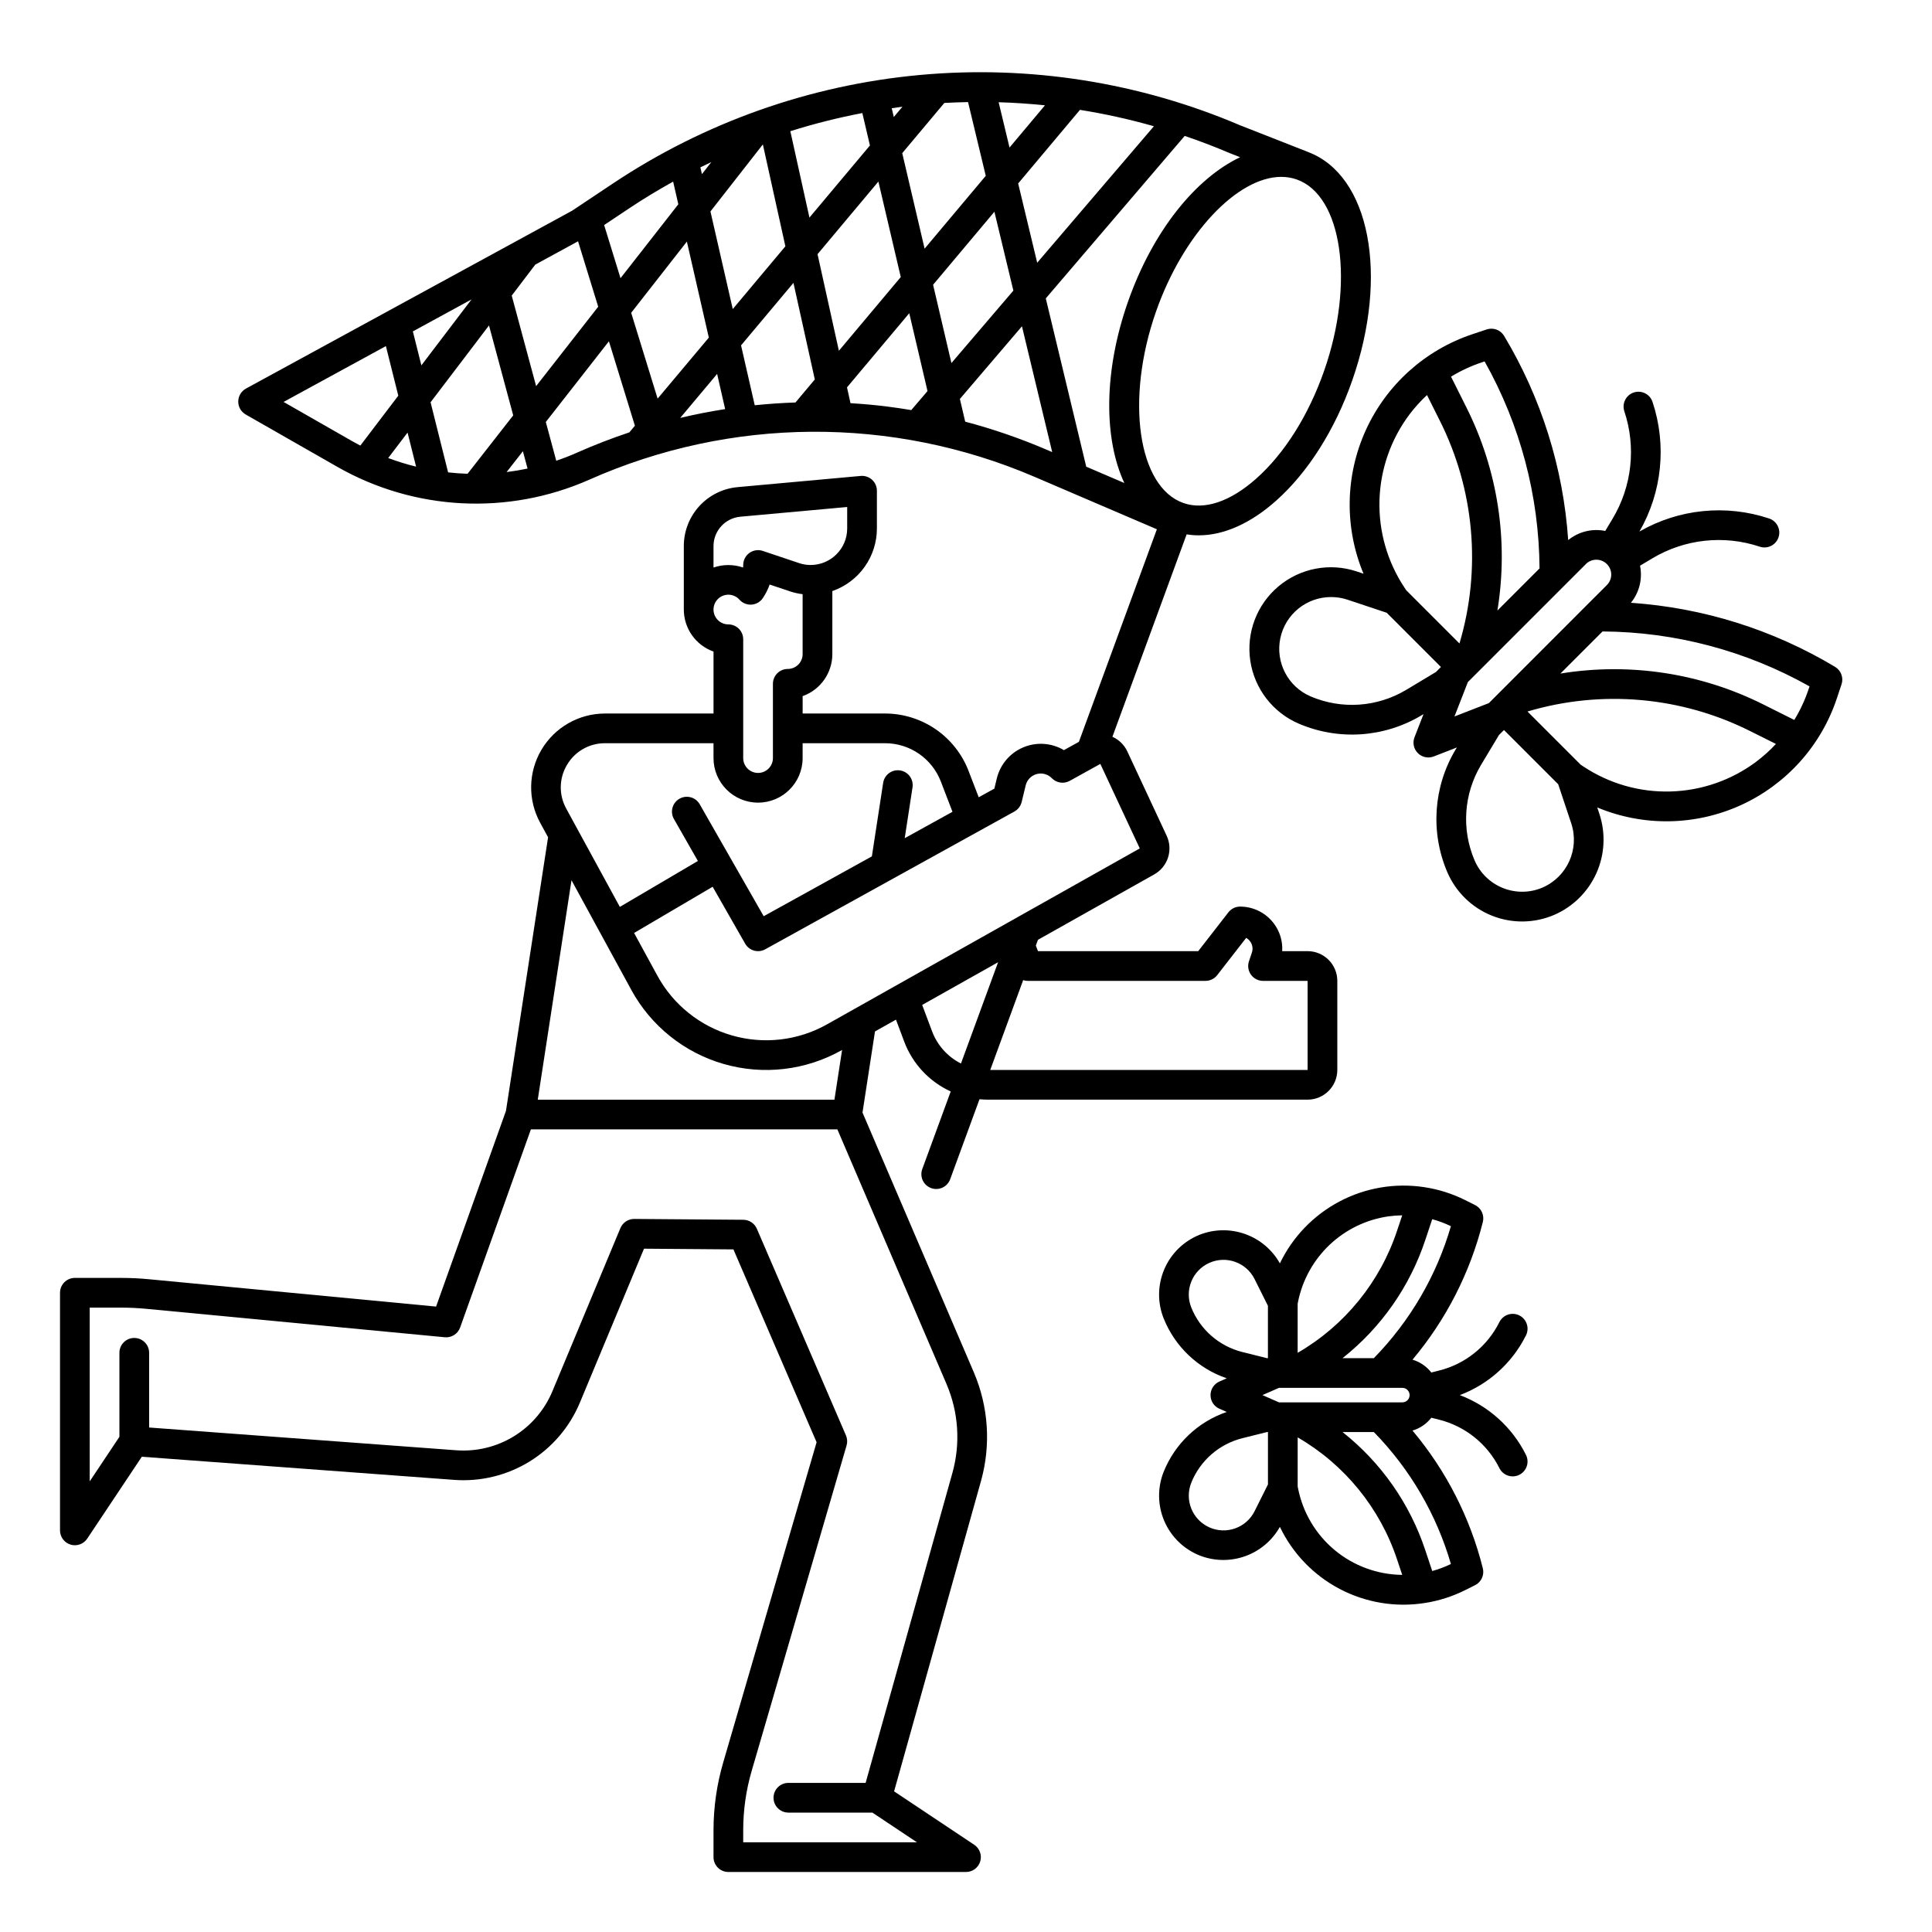
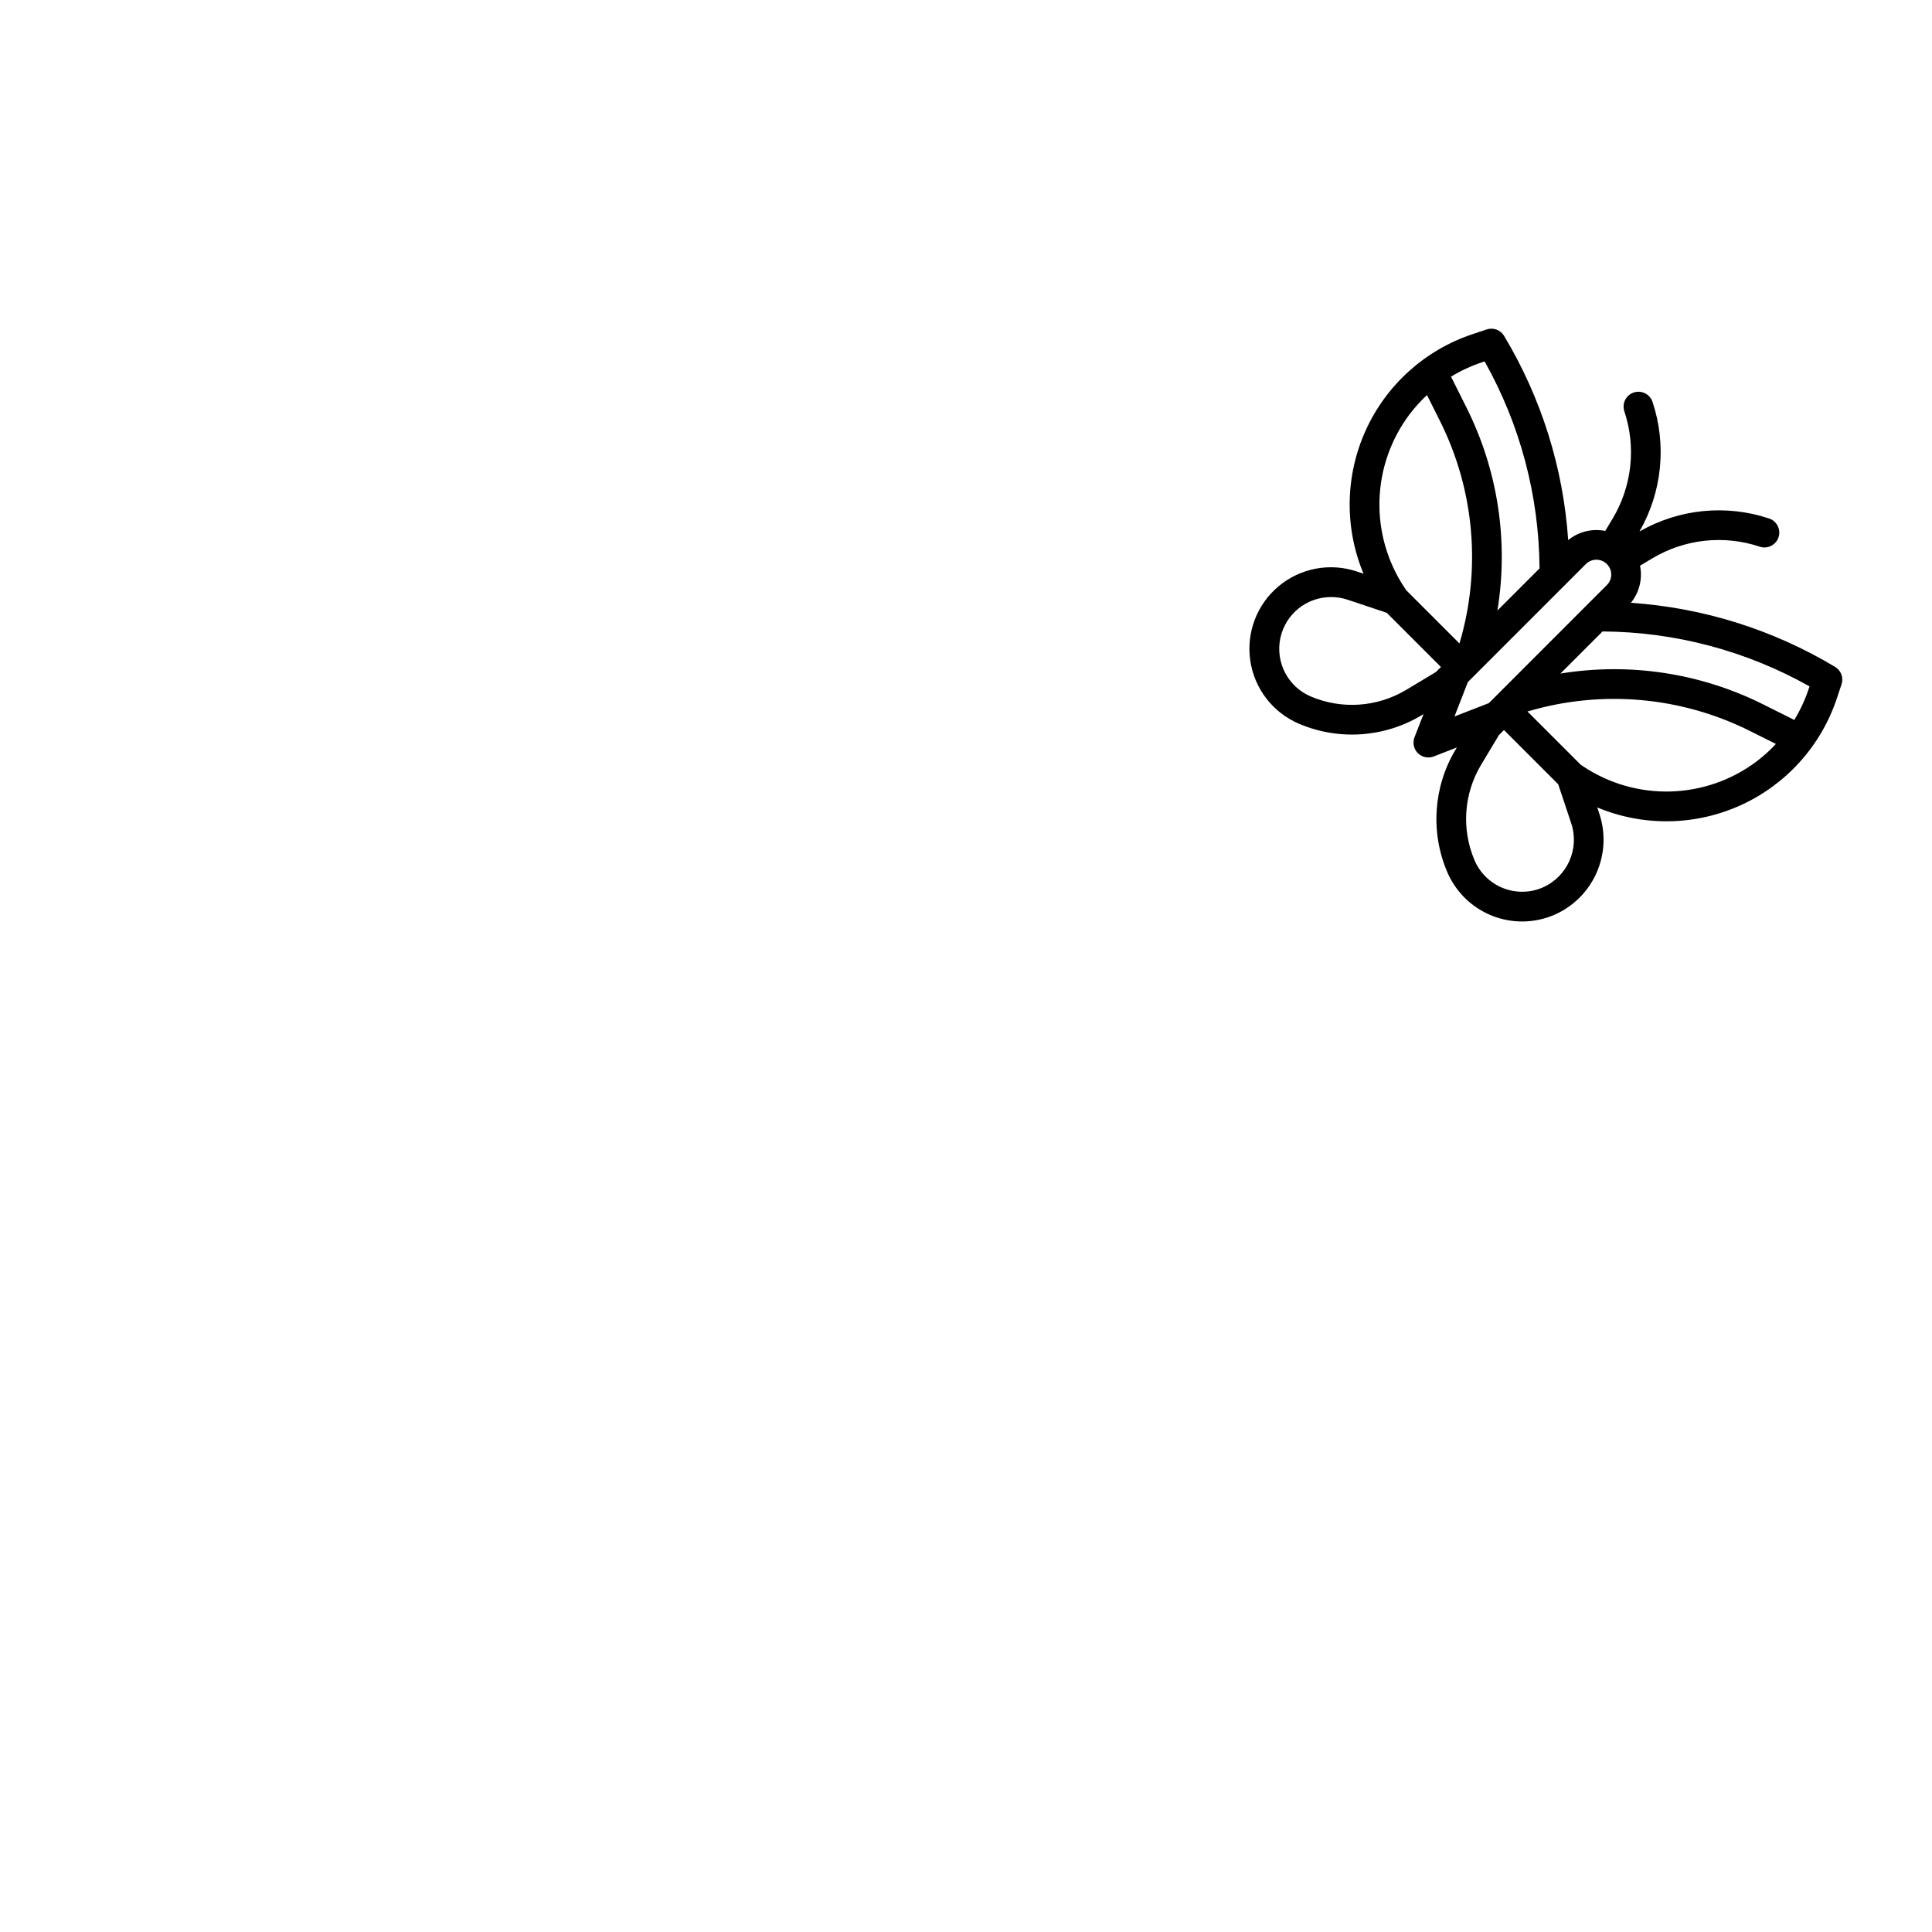
<svg xmlns="http://www.w3.org/2000/svg" fill="#000000" width="800px" height="800px" version="1.1" viewBox="144 144 512 512">
  <g>
-     <path d="m162.7 553.34c1.656 0.5 3.453-0.141 4.414-1.586l14.469-21.703 82.742 6.129c7.012 0.527 14.008-1.172 19.996-4.852 5.988-3.68 10.664-9.156 13.363-15.645l16.984-40.766 23.695 0.184 22.043 51.113-24.746 84.844c-1.707 5.836-2.57 11.883-2.574 17.965v7.141c0 1.043 0.414 2.043 1.152 2.781 0.738 0.738 1.738 1.152 2.785 1.152h62.977c1.734 0 3.262-1.133 3.766-2.793 0.504-1.66-0.141-3.453-1.582-4.418l-21.238-14.16 23.039-82.285c2.652-9.512 1.98-19.648-1.898-28.73l-29.516-68.867 3.309-21.5 5.562-3.129 2.207 5.883c2.211 5.832 6.629 10.555 12.301 13.148l-7.516 20.5v0.004c-0.379 0.984-0.344 2.078 0.09 3.039 0.438 0.961 1.238 1.703 2.231 2.066 0.988 0.363 2.082 0.316 3.035-0.137 0.957-0.449 1.688-1.266 2.035-2.262l7.754-21.148c0.723 0.066 1.453 0.113 2.188 0.113h84.762c4.344-0.004 7.867-3.523 7.871-7.871v-23.613c-0.004-4.344-3.527-7.867-7.871-7.871h-6.734c0.156-2.562-0.582-5.102-2.098-7.176-2.098-2.906-5.465-4.629-9.051-4.633-1.215 0-2.363 0.562-3.109 1.52l-7.996 10.289h-42.465l-0.57-1.477 0.562-1.531 30.848-17.352v-0.004c3.574-2.027 5-6.457 3.277-10.188l-10.449-22.395c-0.809-1.723-2.211-3.094-3.945-3.867l19.672-53.641h-0.004c1.066 0.172 2.141 0.258 3.219 0.258 6.602 0 13.652-3.109 20.422-9.109 8.484-7.519 15.676-18.863 20.246-31.93 9.777-27.965 4.625-54.395-11.695-60.535v-0.012l-17.789-6.988-0.008 0.004c-26.82-11.484-56.082-16.098-85.137-13.426-29.051 2.672-56.98 12.547-81.258 28.73l-10.844 7.231-86.438 47.141c-1.25 0.684-2.035 1.992-2.051 3.418-0.012 1.426 0.746 2.75 1.984 3.457l24.34 13.906c20.441 11.633 45.188 12.883 66.695 3.371 37.488-16.664 80.227-16.949 117.94-0.789l32.488 13.926-20.664 56.332-3.969 2.195c-3.277-1.938-7.277-2.211-10.781-0.73-3.508 1.477-6.106 4.531-7.004 8.227l-0.652 2.703-4.144 2.293-2.719-7.055h0.004c-1.73-4.445-4.754-8.266-8.684-10.965-3.93-2.699-8.582-4.156-13.348-4.176h-21.914v-4.609c4.715-1.676 7.867-6.133 7.871-11.133v-16.707c3.445-1.199 6.434-3.438 8.551-6.41 2.113-2.969 3.254-6.527 3.258-10.172v-10.008c0-1.105-0.465-2.16-1.281-2.906-0.816-0.746-1.91-1.113-3.012-1.016l-32.559 2.961c-3.918 0.34-7.566 2.141-10.219 5.047-2.652 2.902-4.117 6.699-4.098 10.633v16.77c0.004 5 3.156 9.461 7.871 11.133v16.418h-28.758c-6.906 0.004-13.301 3.644-16.828 9.586s-3.664 13.301-0.355 19.367l2.098 3.844-11.16 72.508-18.52 51.863-76.125-7.25c-2.434-0.23-4.91-0.348-7.356-0.348h-12.246c-2.172 0-3.934 1.762-3.934 3.934v62.977c0 1.734 1.133 3.266 2.797 3.769zm228.32-136-2.633-7.023 20.117-11.316-9.84 26.844c-3.519-1.781-6.246-4.812-7.644-8.504zm25.352-13.398h47.094c1.219 0 2.363-0.559 3.109-1.52l7.676-9.875c0.418 0.238 0.781 0.562 1.059 0.953 0.621 0.848 0.789 1.941 0.453 2.934l-0.777 2.32v0.004c-0.402 1.199-0.203 2.519 0.539 3.547 0.738 1.031 1.93 1.637 3.195 1.637h11.809v23.617h-84.109l8.73-23.812c0.395 0.129 0.809 0.195 1.223 0.195zm78.547-161.71c-4.133 11.824-10.539 21.996-18.035 28.633-6.875 6.094-13.711 8.383-19.254 6.445-12.082-4.227-15.426-27.434-7.297-50.676 7.254-20.738 21.625-35.762 33.223-35.762l-0.004 0.004c1.387-0.004 2.762 0.223 4.07 0.676 12.082 4.231 15.426 27.438 7.297 50.68zm-24.988-57.633 2.719 1.066c-11.797 5.586-23.188 19.613-29.75 38.375-6.453 18.449-6.402 36.234-0.938 47.965l-10.098-4.328-10.719-44.598 36.812-43.059c4.008 1.363 7.969 2.863 11.863 4.535zm-115.12 66.062c-3.609 0.121-7.207 0.367-10.797 0.738l-3.629-15.871 13.887-16.562 5.66 25.594zm19.73-68.113-16.031 19.113-5.062-22.891c6.262-1.973 12.633-3.578 19.082-4.809zm5.777-9.867c0.941-0.137 1.887-0.277 2.832-0.395l-2.285 2.723zm-34.152 9.594 5.969 27-13.945 16.629-5.914-25.867zm-16.148 7.871-0.41-1.797c0.965-0.477 1.934-0.941 2.906-1.395zm1.828 43.324-13.57 16.168-7.008-22.746 14.762-18.871zm2.199 9.625 2.129 9.32c-3.996 0.621-7.965 1.398-11.906 2.336zm26.613-31.734 16.125-19.242 5.93 25.305-16.398 19.531zm22.445-26.773 11.156-13.305c2.094-0.117 4.191-0.188 6.285-0.227l4.695 19.539-16.207 19.301zm25.547-13.492c4.102 0.121 8.195 0.395 12.277 0.816l-9.391 11.188zm-1.121 29.02 5.023 20.898-16.414 19.199-4.859-20.746zm6.297-7.496 16.371-19.5v-0.004c6.613 1.055 13.156 2.504 19.598 4.34l-30.926 36.168zm-102.99 6.531c3.754-2.504 7.617-4.832 11.555-7.019l1.371 6.004-15.32 19.59-4.34-14.086zm-13.645 8.793 5.34 17.34-16.453 21.043-6.465-23.992 6.242-8.207zm-29.281 61.613c-1.723-0.059-3.441-0.18-5.156-0.371l-4.648-18.574 15.484-20.363 6.418 23.832zm14.66-5.973 1.238 4.594c-1.84 0.387-3.691 0.695-5.555 0.926zm-28.301 4.082c-2.508-0.613-4.973-1.379-7.391-2.281l5.129-6.742zm1.398-26.84-2.254-9 15.547-8.48zm-36.516 9.691 27.117-14.797 3.285 13.137-10.062 13.23c-0.715-0.375-1.43-0.758-2.133-1.16zm77.812 13.422c-1.824 0.809-3.672 1.531-5.551 2.164l-2.766-10.273 16.723-21.383 6.887 22.375-1.477 1.762c-4.68 1.562-9.289 3.348-13.824 5.352zm72.43-13.086-0.93-4.195 16.5-19.652 4.836 20.637-4.305 5.035c-2.066-0.344-4.133-0.656-6.211-0.918-3.297-0.422-6.598-0.715-9.898-0.914zm30.395 4.898-1.41-6.023 16.449-19.258 8.016 33.344-1.648-0.707h-0.004c-6.949-2.973-14.102-5.434-21.41-7.363zm13.059 103.3-0.004-0.004c0.965-0.539 1.66-1.453 1.914-2.527l1.059-4.383c0.352-1.457 1.465-2.606 2.91-3 1.441-0.395 2.988 0.027 4.031 1.102 1.234 1.273 3.172 1.559 4.727 0.699l8.117-4.492 10.449 22.395-82.875 46.621c-7.664 4.312-16.734 5.371-25.184 2.945-8.449-2.426-15.578-8.133-19.785-15.852l-6.168-11.309 20.82-12.246 8.617 15.082c1.066 1.871 3.438 2.535 5.324 1.492zm-79.762-70.281c-0.02-4.078 3.094-7.488 7.156-7.84l28.27-2.57v5.699c-0.008 5.34-4.336 9.664-9.676 9.672-1.043 0-2.086-0.168-3.074-0.504l-9.613-3.227c-1.203-0.406-2.523-0.203-3.551 0.535-1.031 0.738-1.641 1.93-1.641 3.195 0 0.223-0.008 0.445-0.027 0.668-2.543-0.871-5.301-0.871-7.844 0.008zm3.938 12.832c1.121-0.004 2.191 0.477 2.934 1.32 0.809 0.906 1.992 1.391 3.203 1.309 1.215-0.082 2.324-0.719 3-1.727 0.754-1.117 1.355-2.324 1.801-3.594l5.289 1.77-0.004 0.004c1.125 0.379 2.281 0.641 3.457 0.785v15.879c0 1.043-0.414 2.043-1.152 2.781s-1.742 1.152-2.785 1.152c-2.172 0-3.934 1.762-3.934 3.938v19.68c0 2.172-1.766 3.938-3.938 3.938-2.176 0-3.938-1.766-3.938-3.938v-31.488c0-1.043-0.414-2.047-1.152-2.781-0.738-0.738-1.738-1.156-2.781-1.156-2.176 0-3.938-1.762-3.938-3.934 0-2.176 1.762-3.938 3.938-3.938zm-42.758 45.09c2.094-3.566 5.926-5.75 10.062-5.731h28.758v3.938c0 6.519 5.285 11.809 11.809 11.809 6.519 0 11.809-5.289 11.809-11.809v-3.938h21.914c3.18 0.016 6.281 0.984 8.898 2.785 2.621 1.797 4.641 4.348 5.793 7.309l3.109 8.078-12.656 6.996 2.066-13.473v0.004c0.332-2.148-1.145-4.16-3.293-4.488-2.148-0.332-4.156 1.145-4.488 3.293l-2.992 19.484-28.668 15.859-16.953-29.664v-0.004c-1.078-1.887-3.481-2.543-5.371-1.465-1.887 1.078-2.543 3.484-1.465 5.371l6.352 11.121-20.684 12.168-14.215-26.059 0.004-0.004c-2-3.621-1.918-8.035 0.211-11.582zm1.188 30.582 15.844 29.047-0.004 0.004c5.219 9.566 14.051 16.645 24.527 19.652 10.473 3.004 21.715 1.688 31.215-3.652l0.125-0.07-2.027 13.172h-78.621zm-127.68 113.26h8.309c2.199 0 4.422 0.105 6.609 0.312l79.176 7.539-0.004 0.004c1.797 0.168 3.477-0.898 4.082-2.598l18.746-52.492h81.223l28.938 67.516v0.004c3.172 7.43 3.723 15.719 1.551 23.504l-23.004 82.164h-20.469c-2.172 0-3.938 1.762-3.938 3.934 0 2.176 1.766 3.938 3.938 3.938h22.262l11.809 7.871h-46.043v-3.203c0-5.336 0.758-10.641 2.254-15.762l25.141-86.203c0.258-0.879 0.199-1.82-0.164-2.66l-23.617-54.773 0.004 0.004c-0.621-1.434-2.023-2.367-3.586-2.379l-28.91-0.223c-1.598-0.004-3.043 0.949-3.664 2.422l-18.008 43.207c-2.059 4.965-5.633 9.152-10.215 11.969-4.578 2.812-9.93 4.109-15.289 3.707l-81.383-6.031v-19.797c0-2.176-1.766-3.938-3.938-3.938-2.176 0-3.938 1.762-3.938 3.938v22.262l-7.871 11.809z" />
    <path d="m505.35 296.04-1.781-0.59-0.004-0.004c-7.121-2.383-14.969-0.898-20.727 3.922-5.762 4.824-8.598 12.293-7.5 19.723 1.102 7.43 5.981 13.754 12.891 16.703 10.543 4.5 22.609 3.684 32.449-2.203l0.57-0.34-2.387 6.125c-0.566 1.453-0.223 3.106 0.883 4.211 1.105 1.102 2.758 1.449 4.211 0.883l6.129-2.387-0.344 0.57c-5.887 9.84-6.703 21.902-2.203 32.449 2.25 5.269 6.504 9.43 11.828 11.559 5.32 2.129 11.27 2.051 16.535-0.215 4.957-2.156 8.938-6.09 11.152-11.023 2.215-4.934 2.512-10.516 0.828-15.66l-0.59-1.781c12.211 5.098 25.992 4.879 38.035-0.598 12.043-5.481 21.262-15.723 25.449-28.277l1.254-3.762v0.004c0.582-1.75-0.129-3.672-1.711-4.621-16.441-9.863-34.988-15.684-54.113-16.98 2.238-2.746 3.129-6.356 2.422-9.828l3.199-1.918c8.594-5.16 19.016-6.301 28.523-3.125 2.062 0.688 4.293-0.426 4.981-2.488 0.684-2.062-0.43-4.293-2.492-4.981-11.422-3.809-23.93-2.551-34.367 3.453 6.008-10.438 7.269-22.945 3.461-34.367-0.691-2.055-2.918-3.16-4.973-2.477-2.055 0.684-3.172 2.902-2.496 4.965 3.176 9.508 2.031 19.926-3.133 28.52l-1.926 3.203c-3.469-0.703-7.074 0.188-9.816 2.426-1.297-19.129-7.121-37.676-16.984-54.117-0.949-1.582-2.871-2.289-4.621-1.707l-3.758 1.254c-12.555 4.184-22.797 13.402-28.277 25.445-5.477 12.047-5.695 25.828-0.598 38.039zm11.277 30.801v-0.004c-7.672 4.59-17.078 5.227-25.297 1.719-6-2.57-9.359-9.012-8.035-15.402 1.328-6.391 6.973-10.961 13.5-10.93 1.457 0 2.902 0.234 4.281 0.691l10.418 3.473 14.371 14.371-1.328 1.328zm36.172 52.371v-0.004c-3.348 1.438-7.125 1.48-10.508 0.129-3.379-1.352-6.082-3.988-7.516-7.336-3.512-8.223-2.871-17.625 1.715-25.297l4.75-7.914 1.328-1.328 14.371 14.371 3.473 10.418v0.004c2.215 6.766-1.086 14.109-7.613 16.949zm56.652-33.375c-6.582 4.922-14.523 7.688-22.734 7.914-8.215 0.23-16.297-2.09-23.137-6.641l-0.688-0.461-14.09-14.09h-0.004c19.656-5.852 40.805-3.977 59.125 5.242l6.715 3.356h-0.004c-1.586 1.707-3.324 3.269-5.184 4.676zm13.852-19.219c-0.953 2.859-2.227 5.602-3.797 8.176l-8.07-4.035h0.004c-16.652-8.375-35.523-11.266-53.914-8.258l11.164-11.16c19.223 0.117 38.098 5.125 54.852 14.555zm-53.465-33.137c0.738 0.738 1.156 1.738 1.156 2.785 0 1.043-0.418 2.043-1.156 2.781l-5.566 5.562-25.707 25.723-9.117 3.543 3.551-9.117 31.281-31.281h-0.004c1.539-1.531 4.027-1.527 5.562 0.004zm-33.125-53.461 0.723-0.238c9.426 16.754 14.434 35.629 14.555 54.855l-11.164 11.164v-0.004c3.008-18.391 0.117-37.266-8.258-53.914l-4.035-8.07 0.004 0.004c2.57-1.57 5.316-2.844 8.176-3.797zm-19.223 13.855c1.406-1.863 2.973-3.598 4.68-5.184l3.356 6.715v-0.004c9.219 18.32 11.094 39.469 5.246 59.125l-14.094-14.094-0.461-0.688c-4.551-6.84-6.871-14.926-6.644-23.137 0.23-8.215 2.996-16.156 7.918-22.734z" />
-     <path d="m452.39 534.02c-1.68 4.203-1.625 8.906 0.16 13.066 1.785 4.164 5.148 7.445 9.352 9.129 3.863 1.52 8.148 1.594 12.059 0.199 3.914-1.395 7.188-4.156 9.219-7.777 3.371 7.035 8.914 12.797 15.812 16.43 6.902 3.637 14.789 4.957 22.492 3.758l0.125-0.02 0.004 0.004c3.707-0.578 7.301-1.727 10.656-3.402l2.637-1.32 0.004 0.004c1.648-0.828 2.504-2.688 2.055-4.477-3.359-13.426-9.734-25.906-18.641-36.5 1.98-0.582 3.723-1.773 4.984-3.402l2.039 0.508h0.004c6.945 1.738 12.789 6.426 15.992 12.832 0.465 0.941 1.281 1.66 2.277 1.996 0.992 0.332 2.082 0.258 3.019-0.211 0.938-0.473 1.648-1.297 1.977-2.293 0.328-0.996 0.242-2.082-0.234-3.016-3.641-7.285-9.895-12.93-17.512-15.812 7.621-2.875 13.875-8.52 17.516-15.809 0.477-0.934 0.559-2.019 0.23-3.016-0.328-1-1.039-1.824-1.977-2.293s-2.027-0.543-3.019-0.207c-0.996 0.336-1.812 1.055-2.277 1.996-3.195 6.41-9.043 11.102-15.996 12.828l-2.035 0.512v0.004c-1.266-1.633-3.008-2.82-4.984-3.406 8.902-10.59 15.277-23.074 18.641-36.496 0.445-1.789-0.41-3.652-2.059-4.477l-2.637-1.32c-3.41-1.703-7.066-2.859-10.836-3.426l-0.059-0.008c-7.691-1.16-15.551 0.18-22.422 3.816-6.875 3.637-12.402 9.379-15.773 16.387-2.035-3.621-5.309-6.383-9.219-7.773-3.914-1.395-8.195-1.324-12.059 0.195-4.207 1.684-7.57 4.969-9.352 9.129-1.785 4.164-1.844 8.863-0.16 13.066 3 7.461 9.098 13.246 16.707 15.848l-1.941 0.848v0.004c-1.434 0.625-2.359 2.043-2.359 3.606s0.926 2.981 2.359 3.606l1.941 0.848c-7.609 2.602-13.707 8.387-16.711 15.844zm26.164-20.305 4.387-1.918h32.637c0.52-0.016 1.023 0.18 1.398 0.539 0.375 0.363 0.586 0.859 0.586 1.379 0 0.523-0.211 1.02-0.586 1.383-0.375 0.359-0.879 0.555-1.398 0.539h-32.637zm9.441 24.715-0.098-0.508v-13c12.469 7.223 21.855 18.77 26.375 32.453l1.328 3.984c-6.535-0.062-12.848-2.379-17.879-6.555-5.027-4.176-8.461-9.961-9.723-16.371zm35.562 21.906-1.82-5.457c-4.094-12.379-11.727-23.285-21.953-31.375h8.305-0.004c9.582 9.801 16.598 21.812 20.422 34.973-1.59 0.773-3.246 1.395-4.949 1.859zm-15.469-56.41h-8.309c10.23-8.086 17.863-18.996 21.957-31.375l1.82-5.453c1.703 0.465 3.359 1.086 4.949 1.855-3.824 13.16-10.84 25.172-20.422 34.973zm3.863-37.578h-0.004c1.211-0.168 2.43-0.258 3.652-0.273l-1.332 3.984c-4.519 13.684-13.906 25.23-26.375 32.453v-13l0.098-0.508c1.164-5.785 4.094-11.074 8.383-15.129 4.289-4.059 9.73-6.688 15.574-7.527zm-52.25 24.145h-0.004c-1.832-4.582 0.273-9.793 4.773-11.812 4.5-2.023 9.797-0.133 12 4.277l3.543 7.094v13.875h-0.266l-6.539-1.637v0.004c-6.133-1.547-11.156-5.934-13.512-11.801zm0 46.453-0.004-0.004c2.359-5.867 7.383-10.254 13.52-11.797l6.539-1.633h0.266v13.875l-3.543 7.094c-2.207 4.414-7.5 6.305-12.004 4.281-4.5-2.023-6.606-7.234-4.773-11.816z" />
  </g>
</svg>